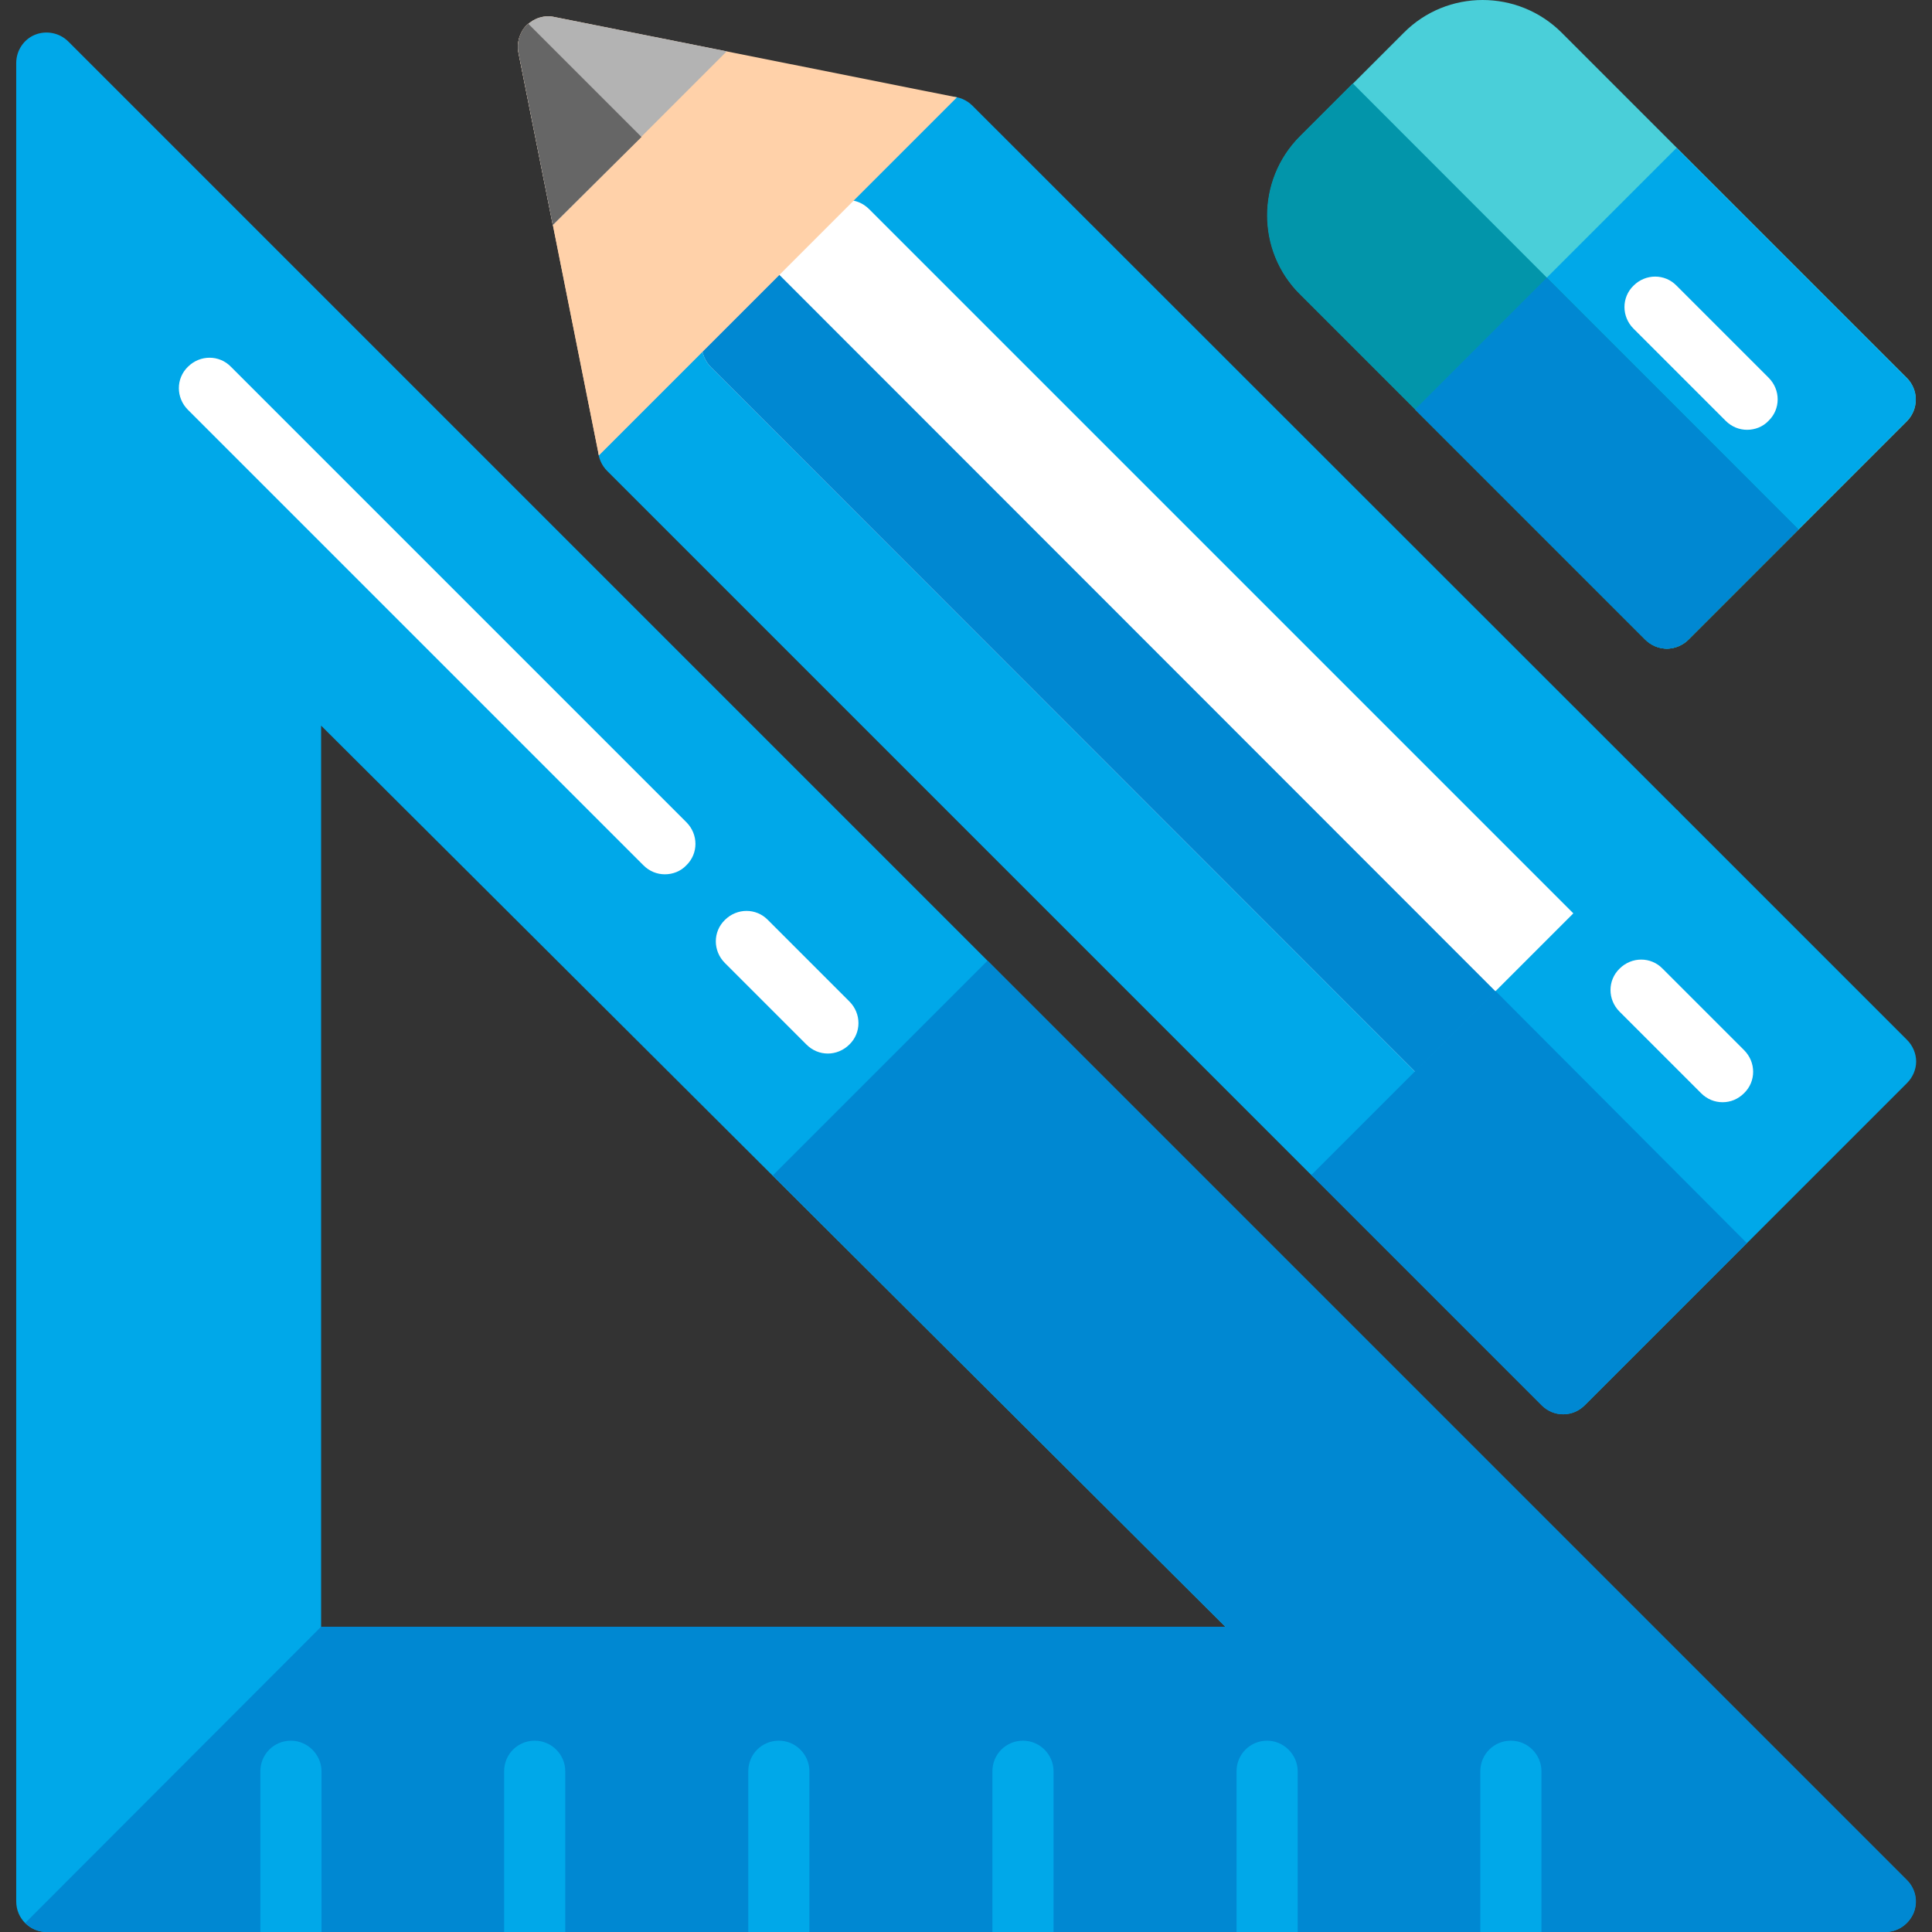
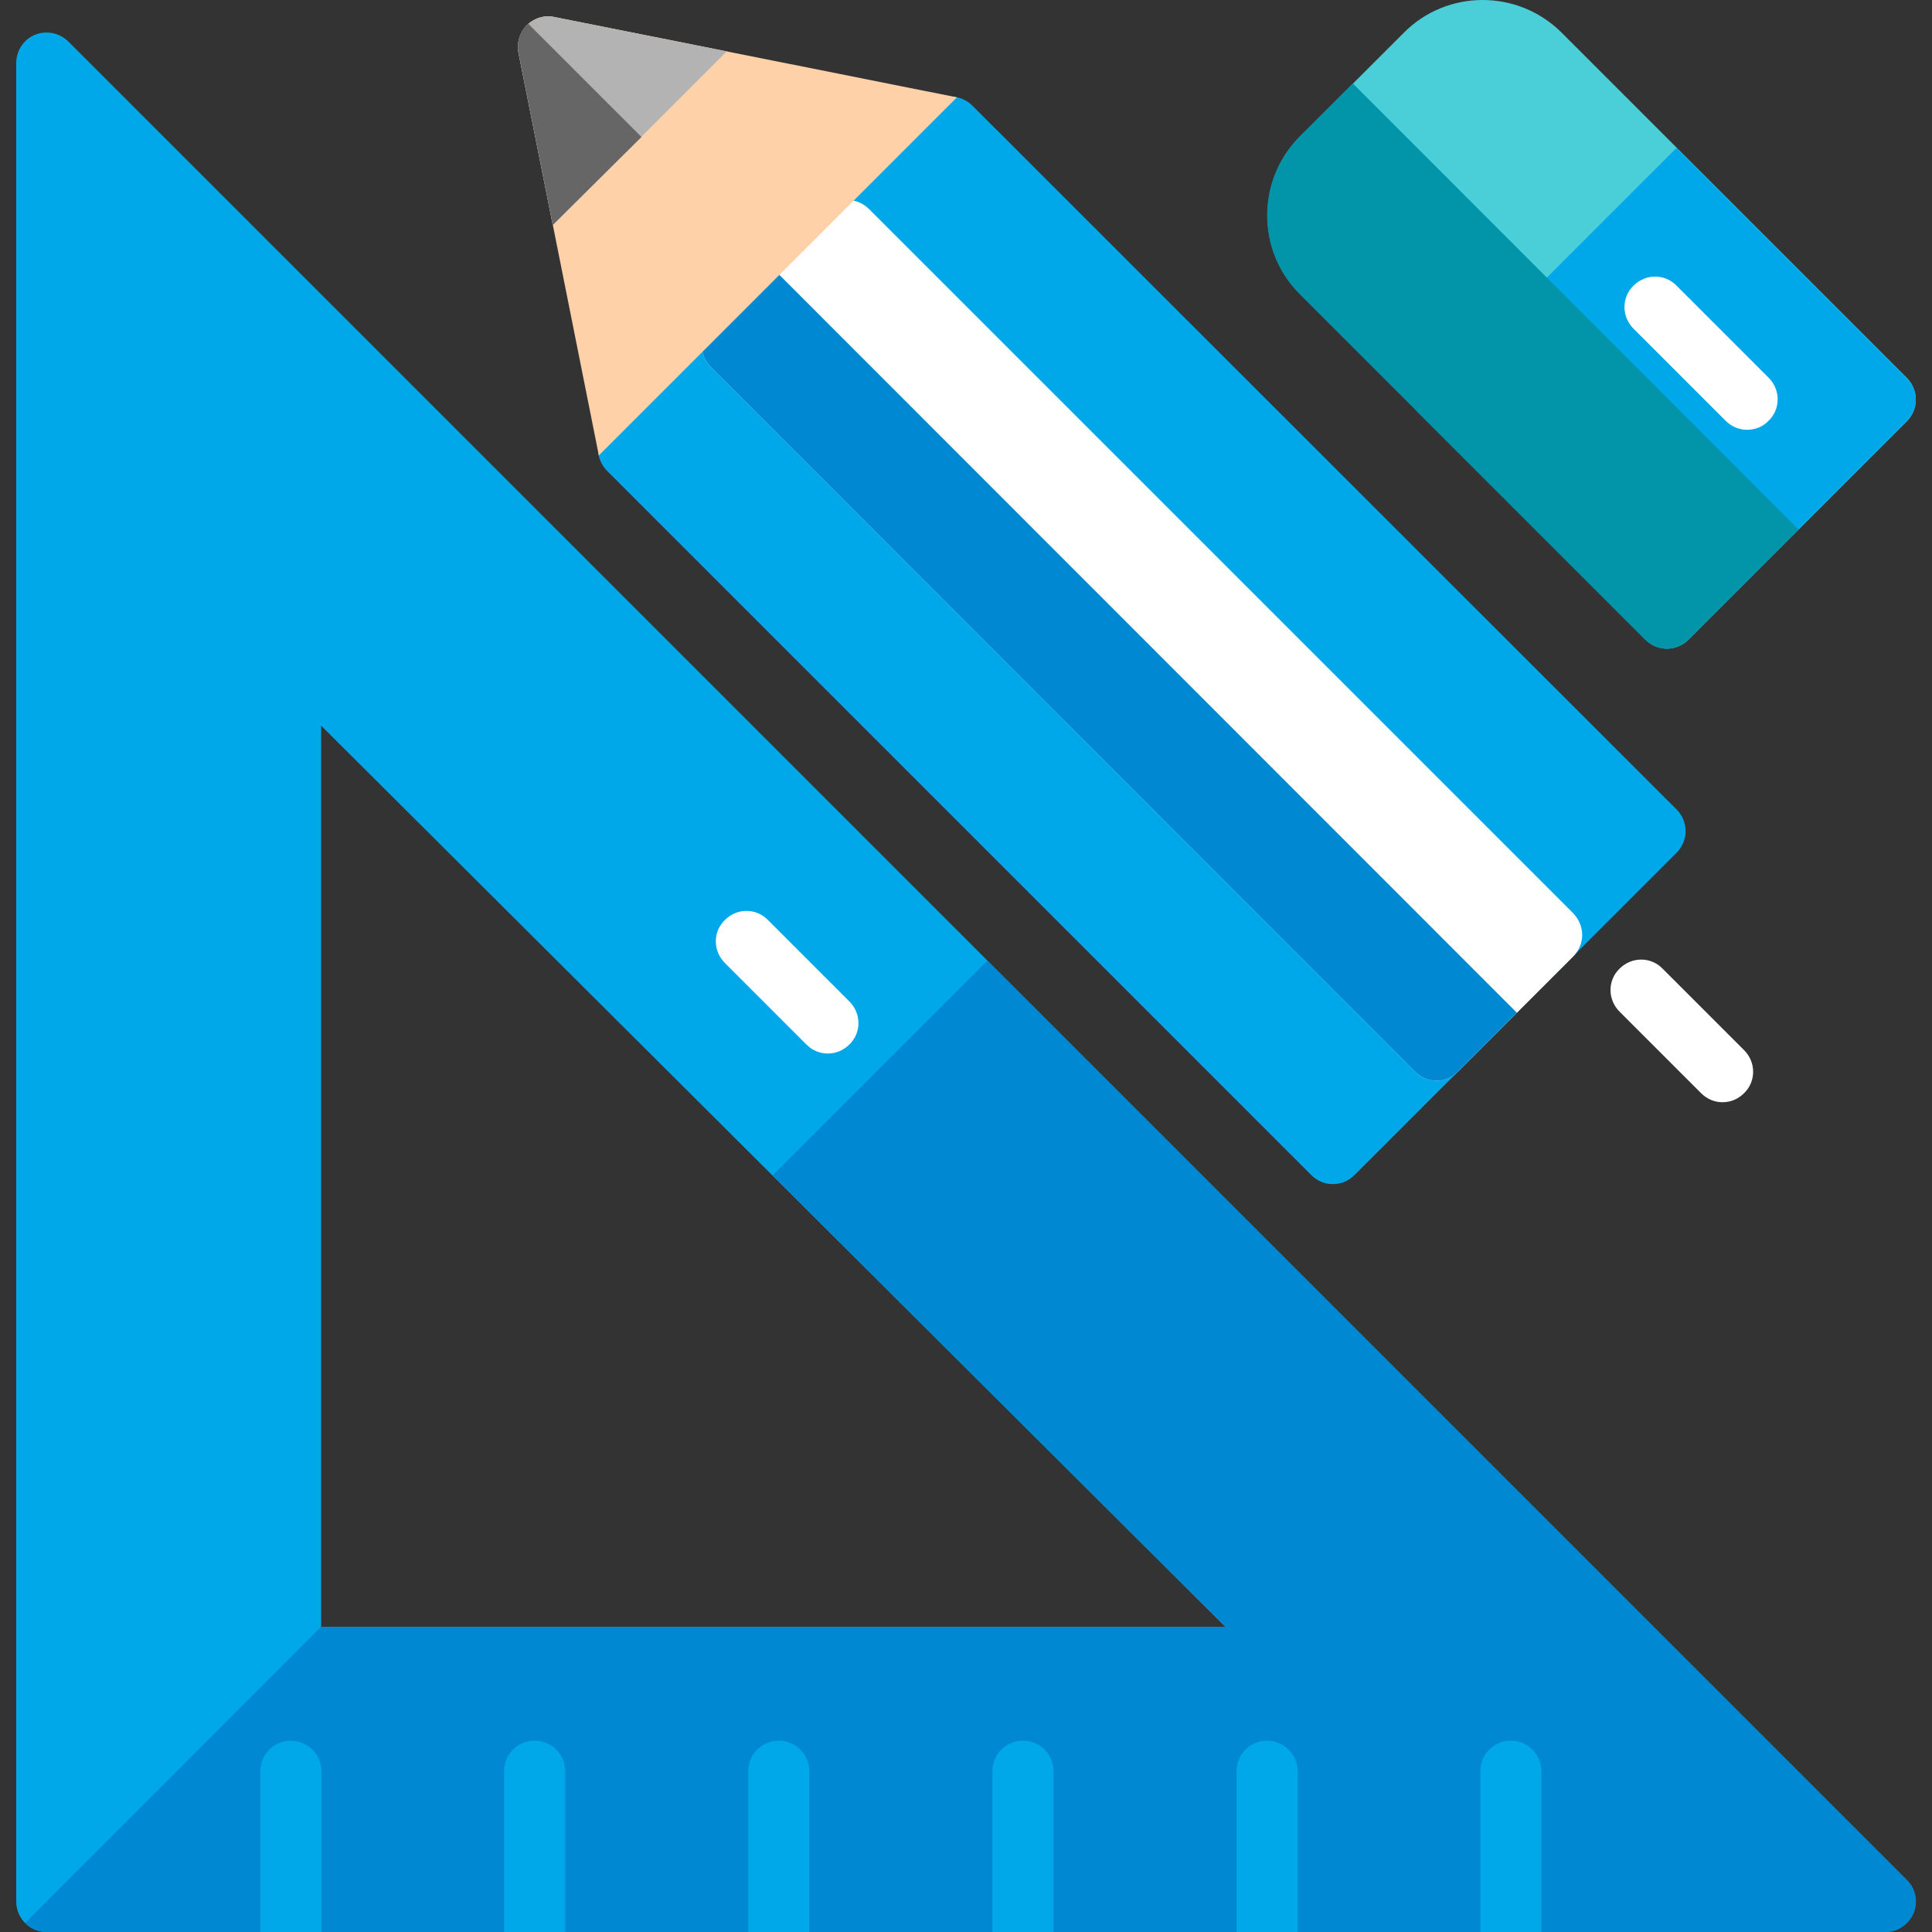
<svg xmlns="http://www.w3.org/2000/svg" version="1.1" id="Layer_1" x="0px" y="0px" viewBox="0 0 512 512" style="enable-background:new 0 0 512 512;" xml:space="preserve">
  <rect x="0" y="0" width="512" height="512" fill="#333333" stroke="none" />
  <style type="text/css">
	.st0{fill:#00A8E9;}
	.st1{fill:#0088D2;}
	.st2{fill:#FFFFFF;}
	.st3{fill:#FFD1A9;}
	.st4{fill:#B3B3B3;}
	.st5{fill:#666666;}
	.st6{fill:#4ACFD9;}
	.st7{fill:#0295AA;}
</style>
  <path class="st0" d="M505.3,498.2L18.1,11c-2.3-2.3-5.8-3-8.8-1.8c-3,1.2-5,4.2-5,7.5v487.2c0,4.5,3.6,8.1,8.1,8.1h487.2  c3.3,0,6.2-2,7.5-5C508.3,504,507.6,500.5,505.3,498.2z M85.1,431.2V192.3l239.7,238.9H85.1L85.1,431.2z" />
  <path class="st1" d="M261.7,254.6l-56.9,56.9l120,119.6H85.1L6.7,509.6c1.5,1.5,3.5,2.4,5.7,2.4h487.2c3.3,0,6.2-2,7.5-5  s0.6-6.5-1.8-8.8L261.7,254.6z" />
  <g>
    <path class="st0" d="M77.1,461.3c-4.5,0-8.1,3.6-8.1,8.1V512h16.2v-42.6C85.2,465,81.5,461.3,77.1,461.3z" />
    <path class="st0" d="M141.7,461.3c-4.5,0-8.1,3.6-8.1,8.1V512h16.2v-42.6C149.8,465,146.2,461.3,141.7,461.3z" />
    <path class="st0" d="M206.4,461.3c-4.5,0-8.1,3.6-8.1,8.1V512h16.2v-42.6C214.5,465,210.9,461.3,206.4,461.3z" />
    <path class="st0" d="M271.1,461.3c-4.5,0-8.1,3.6-8.1,8.1V512h16.2v-42.6C279.2,465,275.6,461.3,271.1,461.3z" />
    <path class="st0" d="M335.8,461.3c-4.5,0-8.1,3.6-8.1,8.1V512h16.2v-42.6C343.9,465,340.2,461.3,335.8,461.3z" />
    <path class="st0" d="M400.4,461.3c-4.5,0-8.1,3.6-8.1,8.1V512h16.2v-42.6C408.5,465,404.9,461.3,400.4,461.3z" />
  </g>
  <g>
-     <path class="st2" d="M176.2,231.7c-2.1,0-4.1-0.8-5.7-2.4L49.8,108.6c-3.2-3.2-3.2-8.3,0-11.4c3.2-3.2,8.3-3.2,11.4,0l120.7,120.7   c3.2,3.2,3.2,8.3,0,11.4C180.4,230.9,178.3,231.7,176.2,231.7z" />
    <path class="st2" d="M219.4,279.2c-2.1,0-4.1-0.8-5.7-2.4l-21.6-21.6c-3.2-3.2-3.2-8.3,0-11.4c3.2-3.2,8.3-3.2,11.4,0l21.6,21.6   c3.2,3.2,3.2,8.3,0,11.4C223.5,278.4,221.4,279.2,219.4,279.2z" />
  </g>
  <path class="st0" d="M444.4,214.6L257.7,28c-1.5-1.5-3.6-2.4-5.7-2.4s-4.2,0.9-5.7,2.4l-85.4,85.4c-1.5,1.5-2.4,3.6-2.4,5.7  c0,2.1,0.9,4.2,2.4,5.7l186.6,186.6c1.6,1.6,3.6,2.4,5.7,2.4s4.1-0.8,5.7-2.4l85.4-85.4c1.5-1.5,2.4-3.6,2.4-5.7  C446.7,218.2,445.9,216.1,444.4,214.6z" />
  <path class="st0" d="M204,70.3l-43,43c-1.5,1.5-2.4,3.6-2.4,5.7c0,2.1,0.9,4.2,2.4,5.7l186.6,186.6c1.6,1.6,3.6,2.4,5.7,2.4  c2.1,0,4.1-0.8,5.7-2.4l43-43L204,70.3z" />
  <path class="st2" d="M416.9,242L230.3,55.4c-3.2-3.2-8.3-3.2-11.4,0l-30.5,30.5c-1.5,1.5-2.4,3.6-2.4,5.7c0,2.1,0.9,4.2,2.4,5.7  L375,284c1.6,1.6,3.6,2.4,5.7,2.4c2.1,0,4.1-0.8,5.7-2.4l30.5-30.5c1.5-1.5,2.4-3.6,2.4-5.7C419.3,245.6,418.4,243.6,416.9,242z" />
  <path class="st1" d="M204,70.3l-15.6,15.6c-1.5,1.5-2.4,3.6-2.4,5.7c0,2.1,0.9,4.2,2.4,5.7L375,284c1.6,1.6,3.6,2.4,5.7,2.4  c2.1,0,4.1-0.8,5.7-2.4l15.6-15.6L204,70.3z" />
  <g>
    <path class="st3" d="M139.6,6.7c-1.9,1.9-2.7,4.7-2.2,7.3l21.3,106.7l94.9-94.9L146.9,4.5C144.3,3.9,141.5,4.8,139.6,6.7z" />
-     <path class="st3" d="M140,6.3c-0.1,0.1-0.3,0.2-0.4,0.3c-1.9,1.9-2.7,4.7-2.2,7.3l21.3,106.7l47.8-47.8L140,6.3z" />
  </g>
  <path class="st4" d="M139.6,6.7c-1.9,1.9-2.7,4.7-2.2,7.3l9.1,45.7l46.1-46.1l-45.7-9.1C144.3,3.9,141.5,4.8,139.6,6.7z" />
  <path class="st5" d="M140,6.3c-0.1,0.1-0.3,0.2-0.4,0.3c-1.9,1.9-2.7,4.7-2.2,7.3l9.1,45.7L170,36.3L140,6.3z" />
-   <path class="st0" d="M444.4,214.6l-96.8,96.8l61,61c1.6,1.6,3.6,2.4,5.7,2.4s4.1-0.8,5.7-2.4l85.4-85.4c1.5-1.5,2.4-3.6,2.4-5.7  s-0.9-4.2-2.4-5.7L444.4,214.6z" />
-   <path class="st1" d="M396.3,262.6l-48.8,48.8l61,61c1.6,1.6,3.6,2.4,5.7,2.4s4.1-0.8,5.7-2.4l43-43L396.3,262.6z" />
  <path class="st2" d="M456.5,292.1c-2.1,0-4.1-0.8-5.7-2.4l-21.6-21.6c-3.2-3.2-3.2-8.3,0-11.4c3.2-3.2,8.3-3.2,11.4,0l21.6,21.6  c3.2,3.2,3.2,8.3,0,11.4C460.6,291.3,458.6,292.1,456.5,292.1z" />
  <path class="st6" d="M505.3,100.1L413.9,8.7c-11.6-11.6-30.4-11.6-41.9,0l-27.4,27.4c-11.6,11.6-11.6,30.4,0,41.9l91.5,91.5  c1.5,1.5,3.6,2.4,5.7,2.4s4.2-0.9,5.7-2.4l57.9-57.9C508.5,108.4,508.5,103.3,505.3,100.1z" />
  <path class="st0" d="M441.7,171.9c2.1,0,4.2-0.9,5.7-2.4l57.9-57.9c3.2-3.2,3.2-8.3,0-11.4l-61-61L375,108.5l61,61  C437.5,171,439.5,171.9,441.7,171.9z" />
  <path class="st7" d="M358.5,22.1l-14,14c-11.6,11.6-11.6,30.4,0,41.9l91.5,91.5c1.5,1.5,3.6,2.4,5.7,2.4s4.2-0.9,5.7-2.4l29.2-29.2  L358.5,22.1z" />
-   <path class="st1" d="M409.9,73.6L375,108.5l61,61c1.5,1.5,3.6,2.4,5.7,2.4s4.2-0.9,5.7-2.4l29.2-29.2L409.9,73.6z" />
  <path class="st2" d="M463,113.9c-2.1,0-4.1-0.8-5.7-2.4l-24.4-24.4c-3.2-3.2-3.2-8.3,0-11.4c3.2-3.2,8.3-3.2,11.4,0l24.4,24.4  c3.2,3.2,3.2,8.3,0,11.4C467.2,113.1,465.1,113.9,463,113.9z" />
</svg>